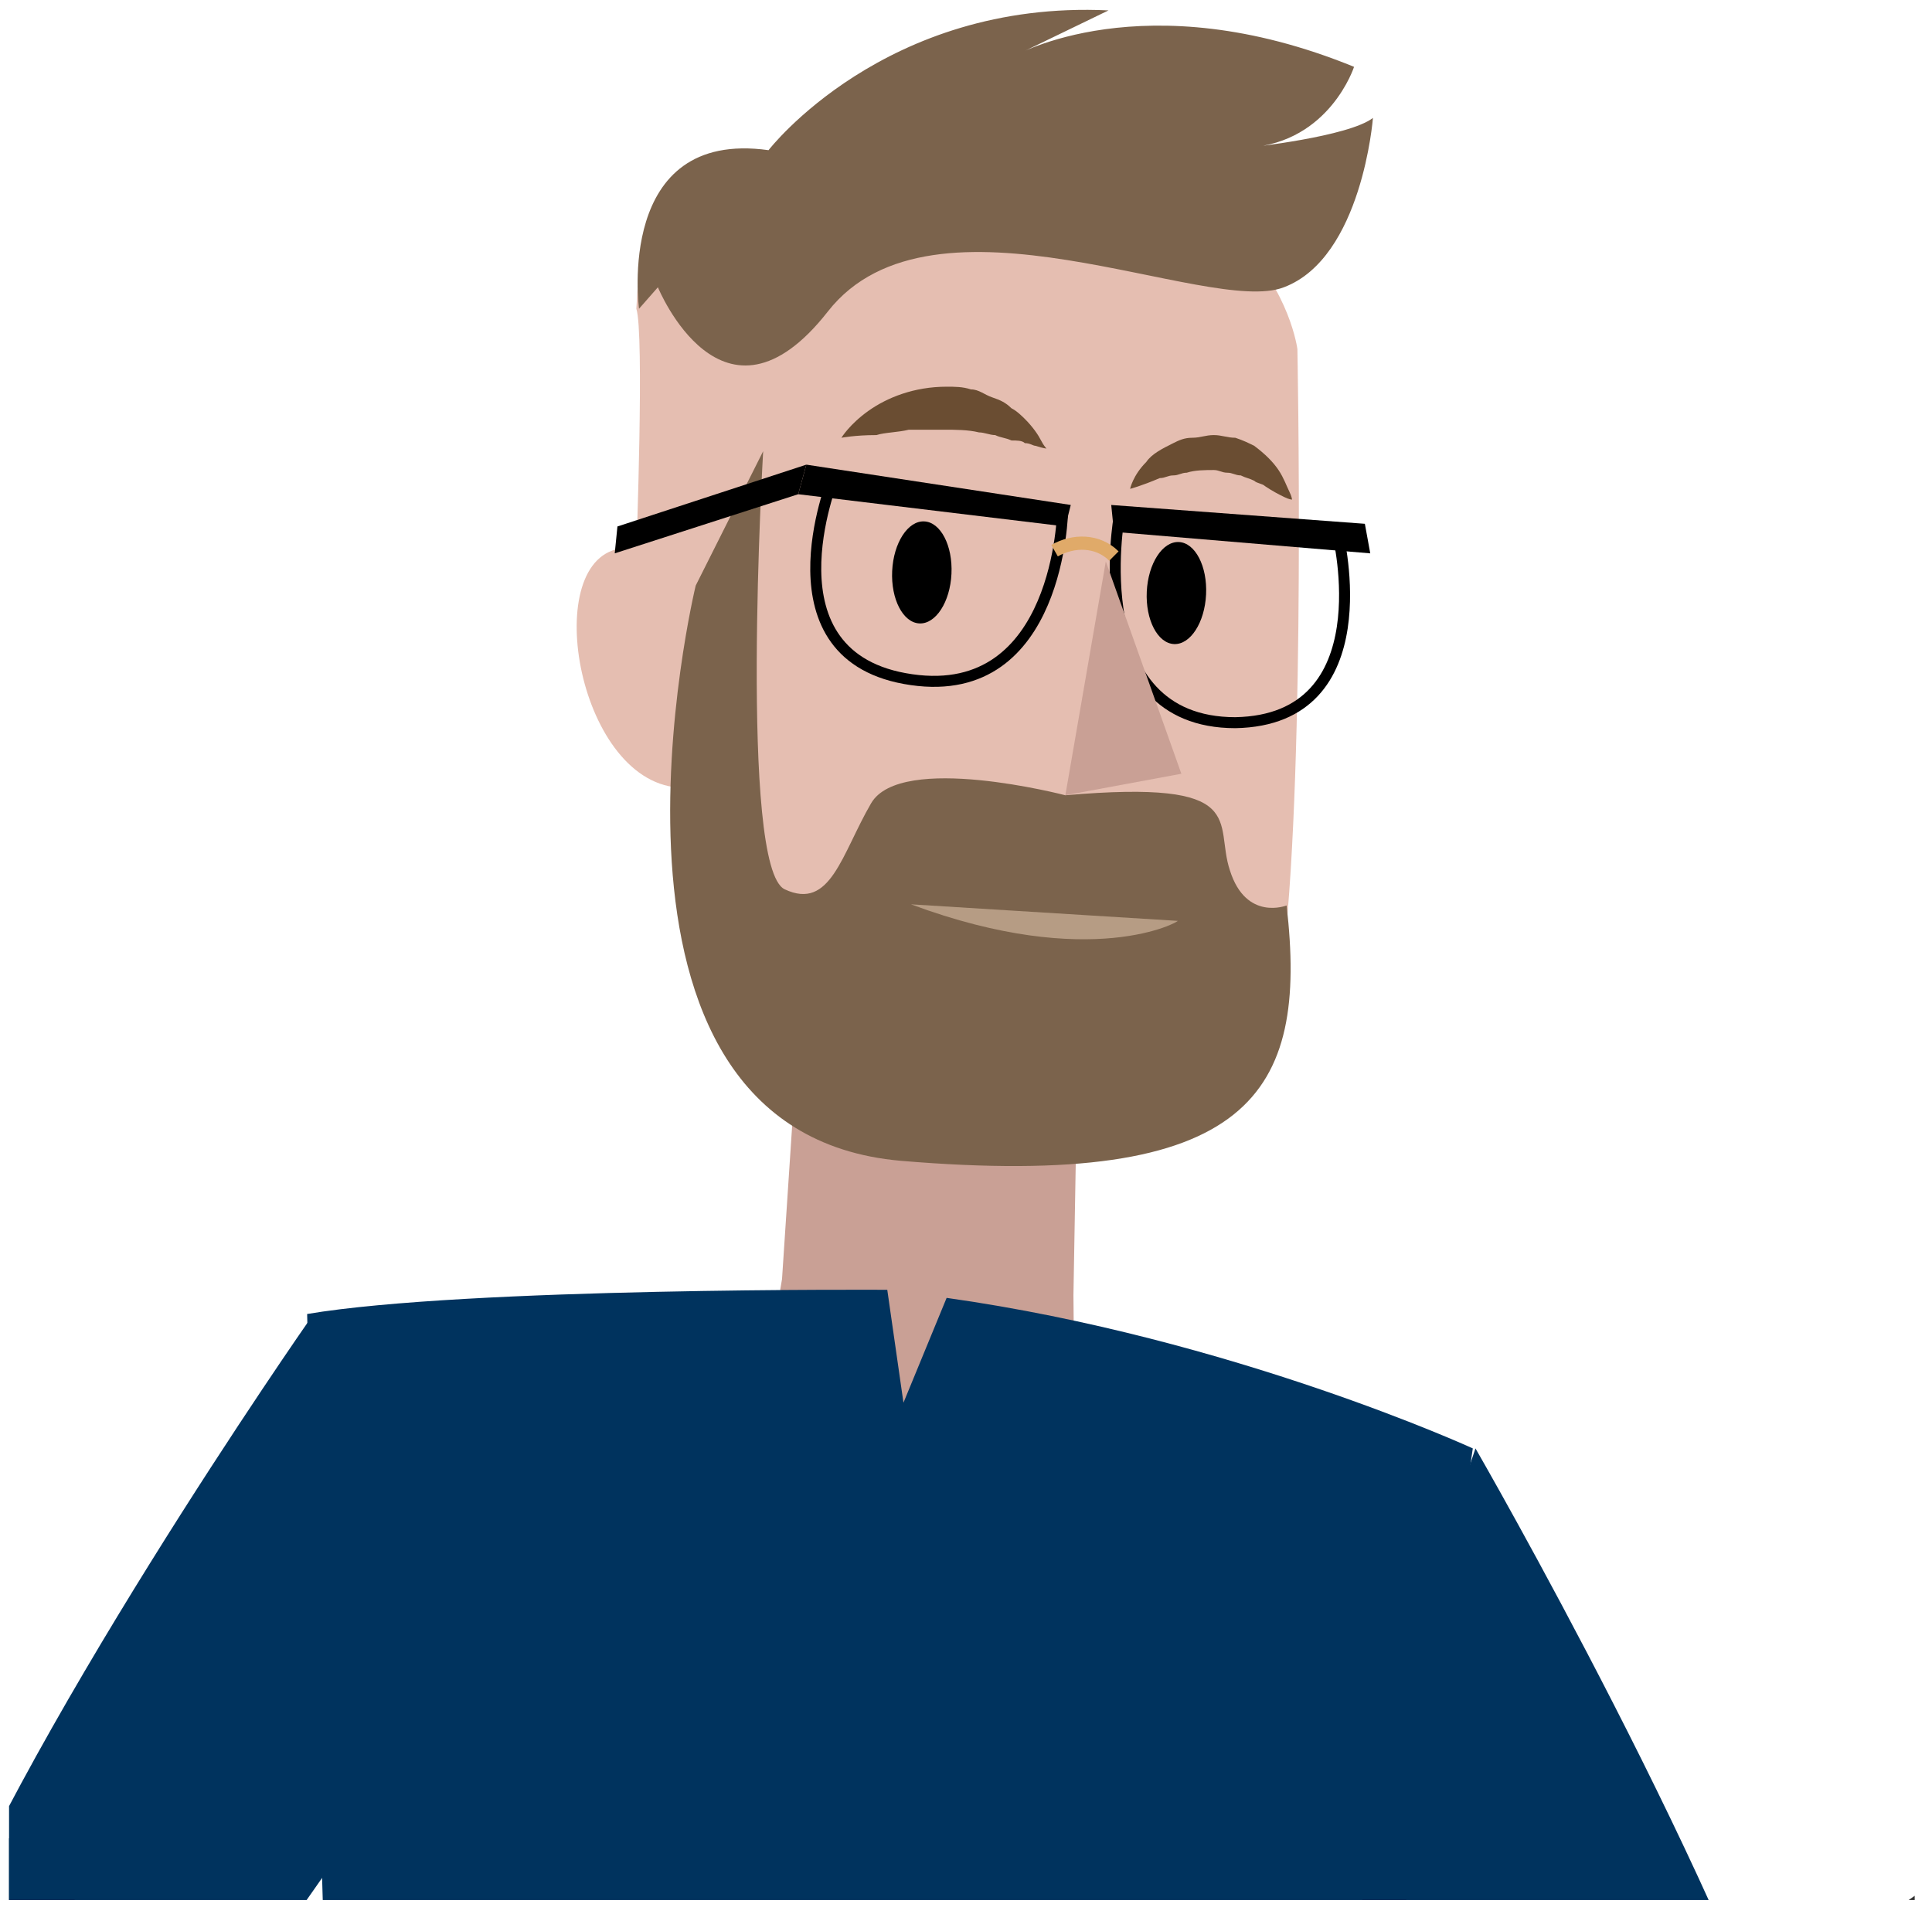
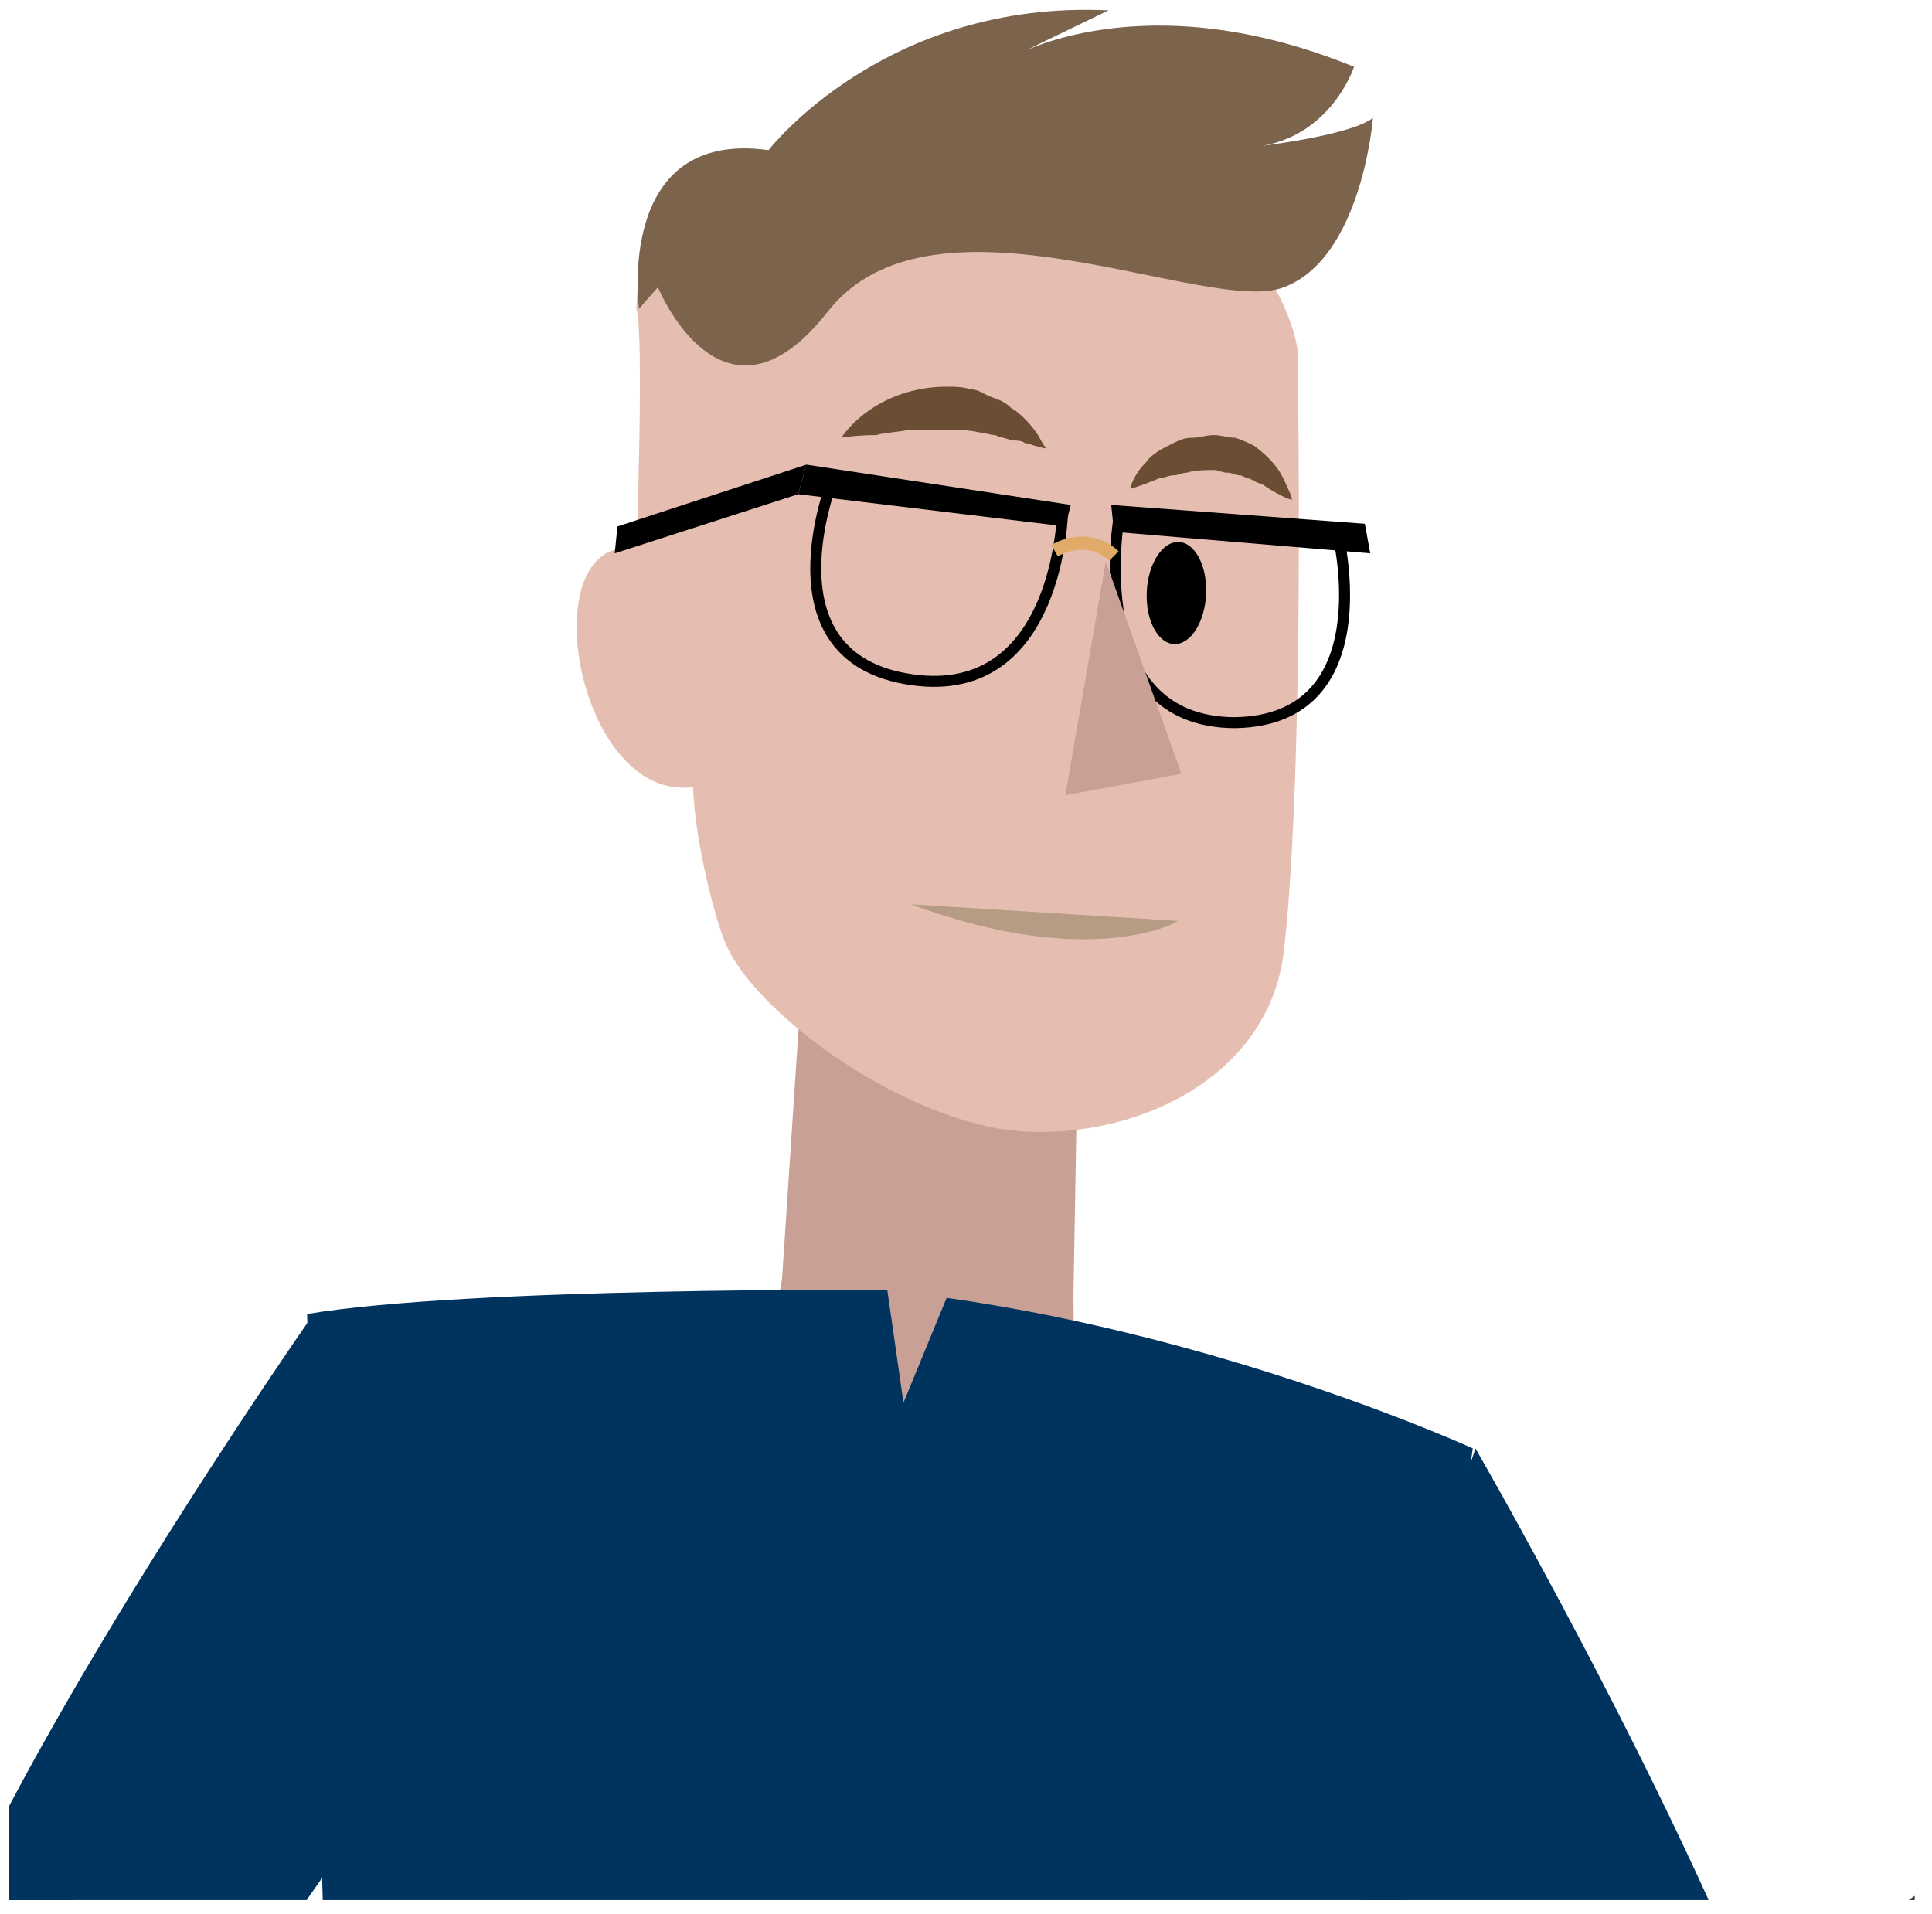
<svg xmlns="http://www.w3.org/2000/svg" width="111" height="110" viewBox="0 0 111 110" fill="none">
  <g clip-path="url(#clip0)">
    <path d="M46.481 50.02L44.93 73.495L42.915 85.388L51.751 88.322L61.828 91.874L61.673 74.422L61.983 56.661L46.481 50.02Z" fill="#C9A095" />
    <path d="M52.837 10.482C40.745 12.799 40.9 20.984 40.9 20.984C40.9 20.984 39.97 25.618 39.97 33.185C38.885 31.641 37.025 30.869 35.164 31.641C30.979 33.185 33.614 46.004 39.815 45.232C39.97 48.784 41.21 53.108 41.675 54.19C43.226 57.896 50.667 63.611 57.333 64.846C63.999 65.927 72.835 62.529 73.765 54.653C75.005 43.687 74.54 20.058 74.54 20.058C74.54 20.058 72.835 6.775 52.837 10.482Z" fill="#E5BEB1" />
    <path d="M48.186 16.969C44.931 16.815 39.97 15.579 36.715 15.425C36.715 15.116 36.56 17.741 36.56 17.741C37.025 19.131 36.56 31.641 36.56 31.641C39.815 31.95 39.66 34.576 39.66 34.576L39.815 40.29L43.071 40.136L43.691 27.935C45.861 26.854 46.636 25 46.636 25C46.636 25 47.721 19.131 48.186 16.969Z" fill="#E5BEB1" />
    <path d="M48.341 25.155C48.341 25.155 48.806 24.382 49.891 23.61C50.976 22.838 52.526 22.22 54.387 22.22C54.852 22.22 55.317 22.22 55.782 22.375C56.247 22.375 56.557 22.683 57.022 22.838C57.487 22.992 57.797 23.147 58.107 23.456C58.417 23.61 58.727 23.919 58.882 24.073C59.347 24.537 59.657 25 59.812 25.309C59.968 25.618 60.123 25.772 60.123 25.772C60.123 25.772 59.968 25.772 59.502 25.618C59.347 25.618 59.192 25.463 58.882 25.463C58.727 25.309 58.417 25.309 58.107 25.309C57.797 25.155 57.487 25.155 57.177 25C56.867 25 56.557 24.846 56.247 24.846C55.627 24.691 54.852 24.691 54.232 24.691C53.612 24.691 52.837 24.691 52.216 24.691C51.596 24.846 50.821 24.846 50.356 25C49.116 25 48.341 25.155 48.341 25.155Z" fill="#6A4D32" />
    <path d="M64.929 28.089C64.929 28.089 65.084 27.317 65.859 26.544C66.169 26.081 66.789 25.772 67.409 25.463C67.719 25.309 68.029 25.154 68.494 25.154C68.959 25.154 69.269 25 69.734 25C70.2 25 70.51 25.154 70.975 25.154C71.44 25.309 71.75 25.463 72.06 25.618C72.68 26.081 73.145 26.544 73.455 27.008C73.765 27.471 73.92 27.934 74.075 28.243C74.23 28.552 74.23 28.707 74.23 28.707C74.23 28.707 74.075 28.707 73.765 28.552C73.455 28.398 73.145 28.243 72.68 27.934C72.525 27.78 72.215 27.78 72.06 27.625C71.75 27.471 71.595 27.471 71.285 27.317C70.975 27.317 70.82 27.162 70.51 27.162C70.2 27.162 70.044 27.008 69.734 27.008C69.269 27.008 68.649 27.008 68.184 27.162C67.874 27.162 67.719 27.317 67.409 27.317C67.099 27.317 66.944 27.471 66.634 27.471C65.549 27.934 64.929 28.089 64.929 28.089Z" fill="#6A4D32" />
-     <path d="M61.208 45.696C61.208 45.696 51.752 43.224 50.047 46.159C48.341 49.093 47.721 52.337 45.086 51.101C42.45 49.865 43.846 25.927 43.846 25.927L39.97 33.649C39.97 33.649 32.374 65.001 51.752 66.7C71.905 68.399 75.16 62.839 73.92 52.028C73.92 52.028 71.595 52.954 70.665 50.02C69.734 47.24 71.905 44.769 61.208 45.696Z" fill="#7B634C" />
    <path d="M52.338 51.963L67.661 52.913C67.816 52.919 62.75 55.835 52.338 51.963Z" fill="#B69C84" />
    <path d="M36.714 17.741C36.714 17.741 35.319 7.394 44.155 8.629C44.155 8.629 50.821 -0.02 63.688 0.598L58.262 3.224C58.262 3.224 65.704 -1.101 77.795 3.841C77.795 3.841 76.4 8.166 71.749 8.475C71.749 8.475 77.485 7.857 78.88 6.776C78.88 6.776 78.26 14.807 73.765 16.506C69.424 18.204 53.612 10.174 47.566 17.896C41.52 25.618 37.799 16.506 37.799 16.506" fill="#7B634C" />
    <path d="M47.876 27.471L61.053 29.325C61.053 29.325 60.898 40.29 52.372 39.054C43.69 37.819 47.876 27.471 47.876 27.471Z" stroke="black" stroke-width="0.631" stroke-miterlimit="10" />
-     <path d="M54.665 32.972C54.743 31.353 54.043 30.004 53.102 29.96C52.161 29.915 51.336 31.191 51.258 32.81C51.181 34.429 51.881 35.777 52.822 35.822C53.762 35.867 54.588 34.591 54.665 32.972Z" fill="black" />
    <path d="M61.519 29.015L46.326 26.699L45.861 28.398L61.209 30.251L61.519 29.015Z" fill="black" />
    <path d="M76.866 30.714L64.309 29.633C64.309 29.633 62.138 41.525 70.975 41.525C79.501 41.371 76.866 30.714 76.866 30.714Z" stroke="black" stroke-width="0.631" stroke-miterlimit="10" />
    <path d="M63.844 29.016L78.416 30.097L78.726 31.796L63.999 30.56L63.844 29.016Z" fill="black" />
    <path d="M69.293 34.157C69.371 32.539 68.671 31.19 67.73 31.145C66.79 31.101 65.964 32.377 65.886 33.996C65.809 35.614 66.509 36.963 67.45 37.008C68.39 37.052 69.216 35.776 69.293 34.157Z" fill="black" />
    <path d="M61.208 45.695L63.533 32.259L67.874 44.46L61.208 45.695Z" fill="#C9A095" />
    <path d="M45.861 28.398L35.319 31.795L35.474 30.251L46.326 26.699L45.861 28.398Z" fill="black" />
    <path d="M60.588 31.641C61.673 31.023 63.068 31.023 63.998 31.95" stroke="#E0AA69" stroke-width="0.759" stroke-miterlimit="10" />
    <path d="M20.127 151.026C20.127 151.026 47.101 164.617 73.3 158.13C73.3 158.13 80.586 111.488 84.617 83.225C84.617 83.225 70.82 76.893 54.387 74.576L51.907 80.6L50.977 74.113C50.977 74.113 26.793 73.959 17.646 75.503C17.646 75.503 18.887 129.095 20.127 151.026Z" fill="#00335E" />
    <path d="M84.771 83.225C84.771 83.225 99.654 109.017 103.839 123.844C103.839 123.844 97.948 129.404 89.887 129.404L76.865 106.7L84.771 83.225Z" fill="#00335E" />
    <path d="M17.801 75.812C17.801 75.812 0.748 100.214 -4.522 114.732C-4.522 114.732 0.903 120.755 8.965 121.527L24.002 100.06L17.801 75.812Z" fill="#00335E" />
    <path d="M98.258 116.585C98.258 116.585 114.691 106.855 121.667 99.287C121.667 99.287 128.178 100.832 130.038 104.693C130.038 104.693 115.311 126.16 104.924 131.257C104.924 131.257 96.088 138.052 93.143 134.655C82.291 122.145 98.258 116.585 98.258 116.585Z" fill="#353535" />
    <path d="M9.43 117.975C9.43 117.975 13.616 135.582 19.506 144.076C19.506 144.076 17.336 150.099 12.996 151.026C12.996 151.026 -4.057 132.184 -6.692 121.064C-6.692 121.064 -3.437 109.944 -0.957 106.237C1.834 102.222 9.43 117.975 9.43 117.975Z" fill="#00335E" />
  </g>
  <defs>
    <clipPath id="clip0">
      <rect width="109.486" height="108.61" fill="white" transform="translate(0.52 0.566)" />
    </clipPath>
  </defs>
</svg>